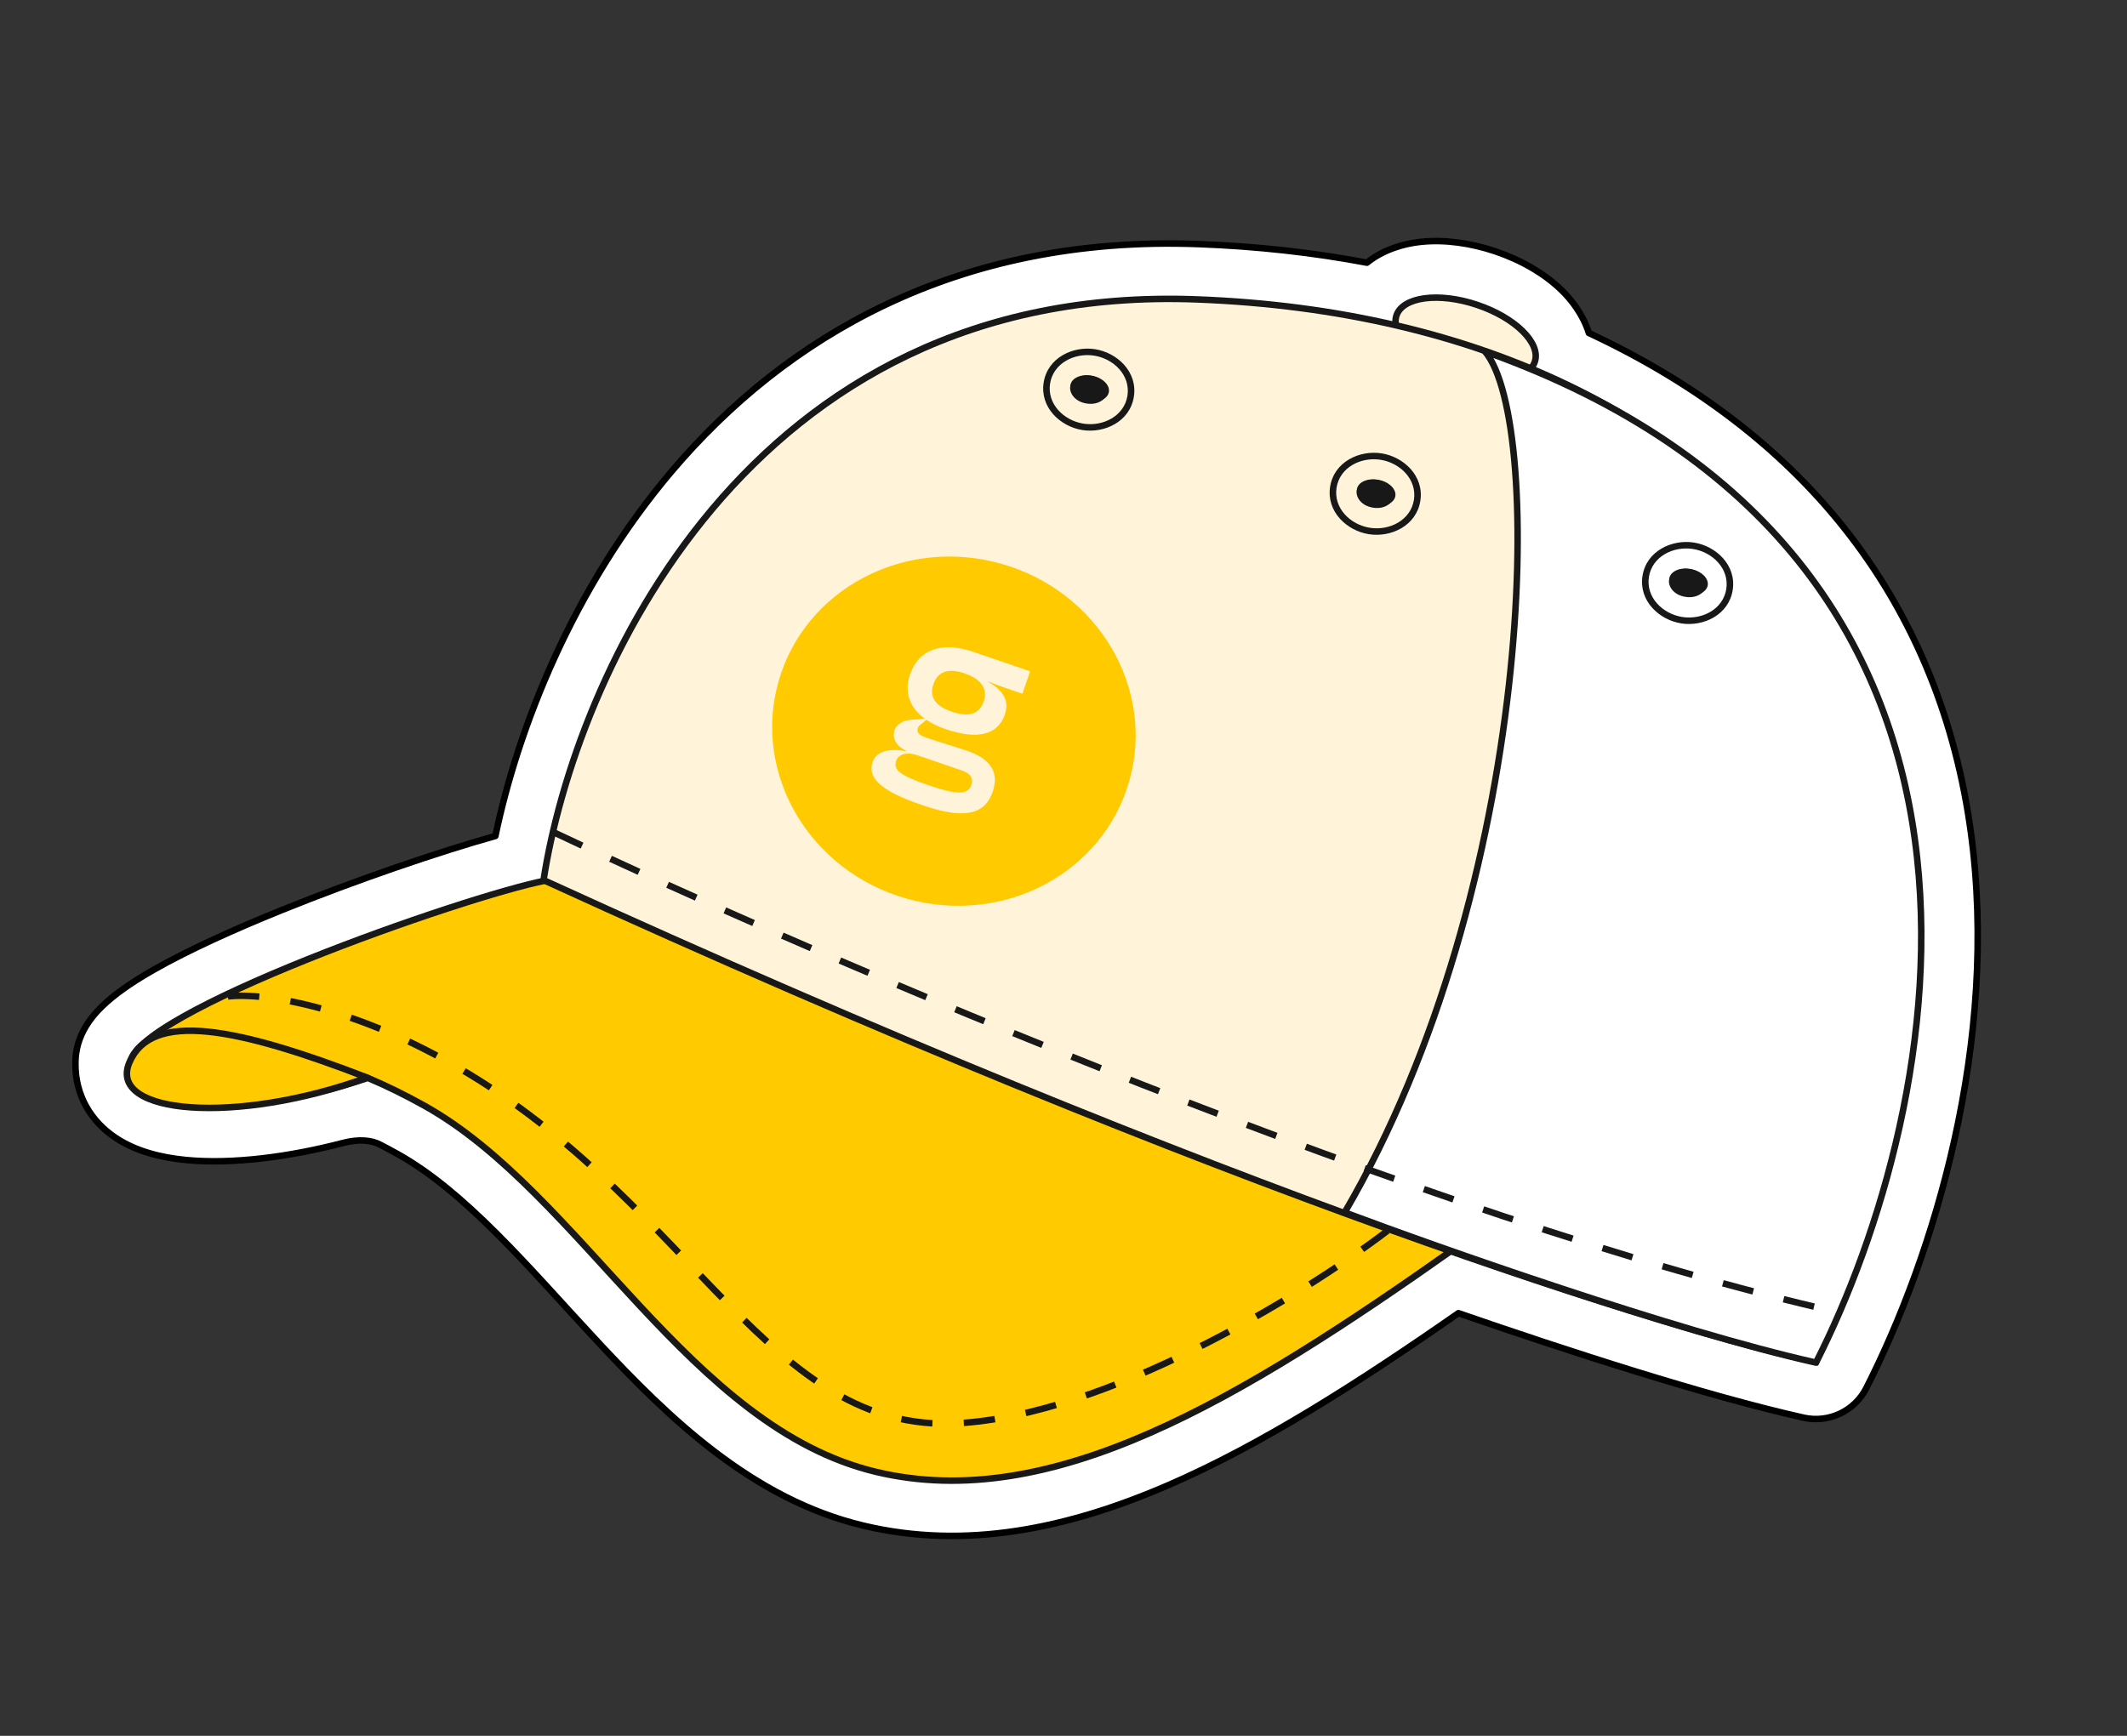
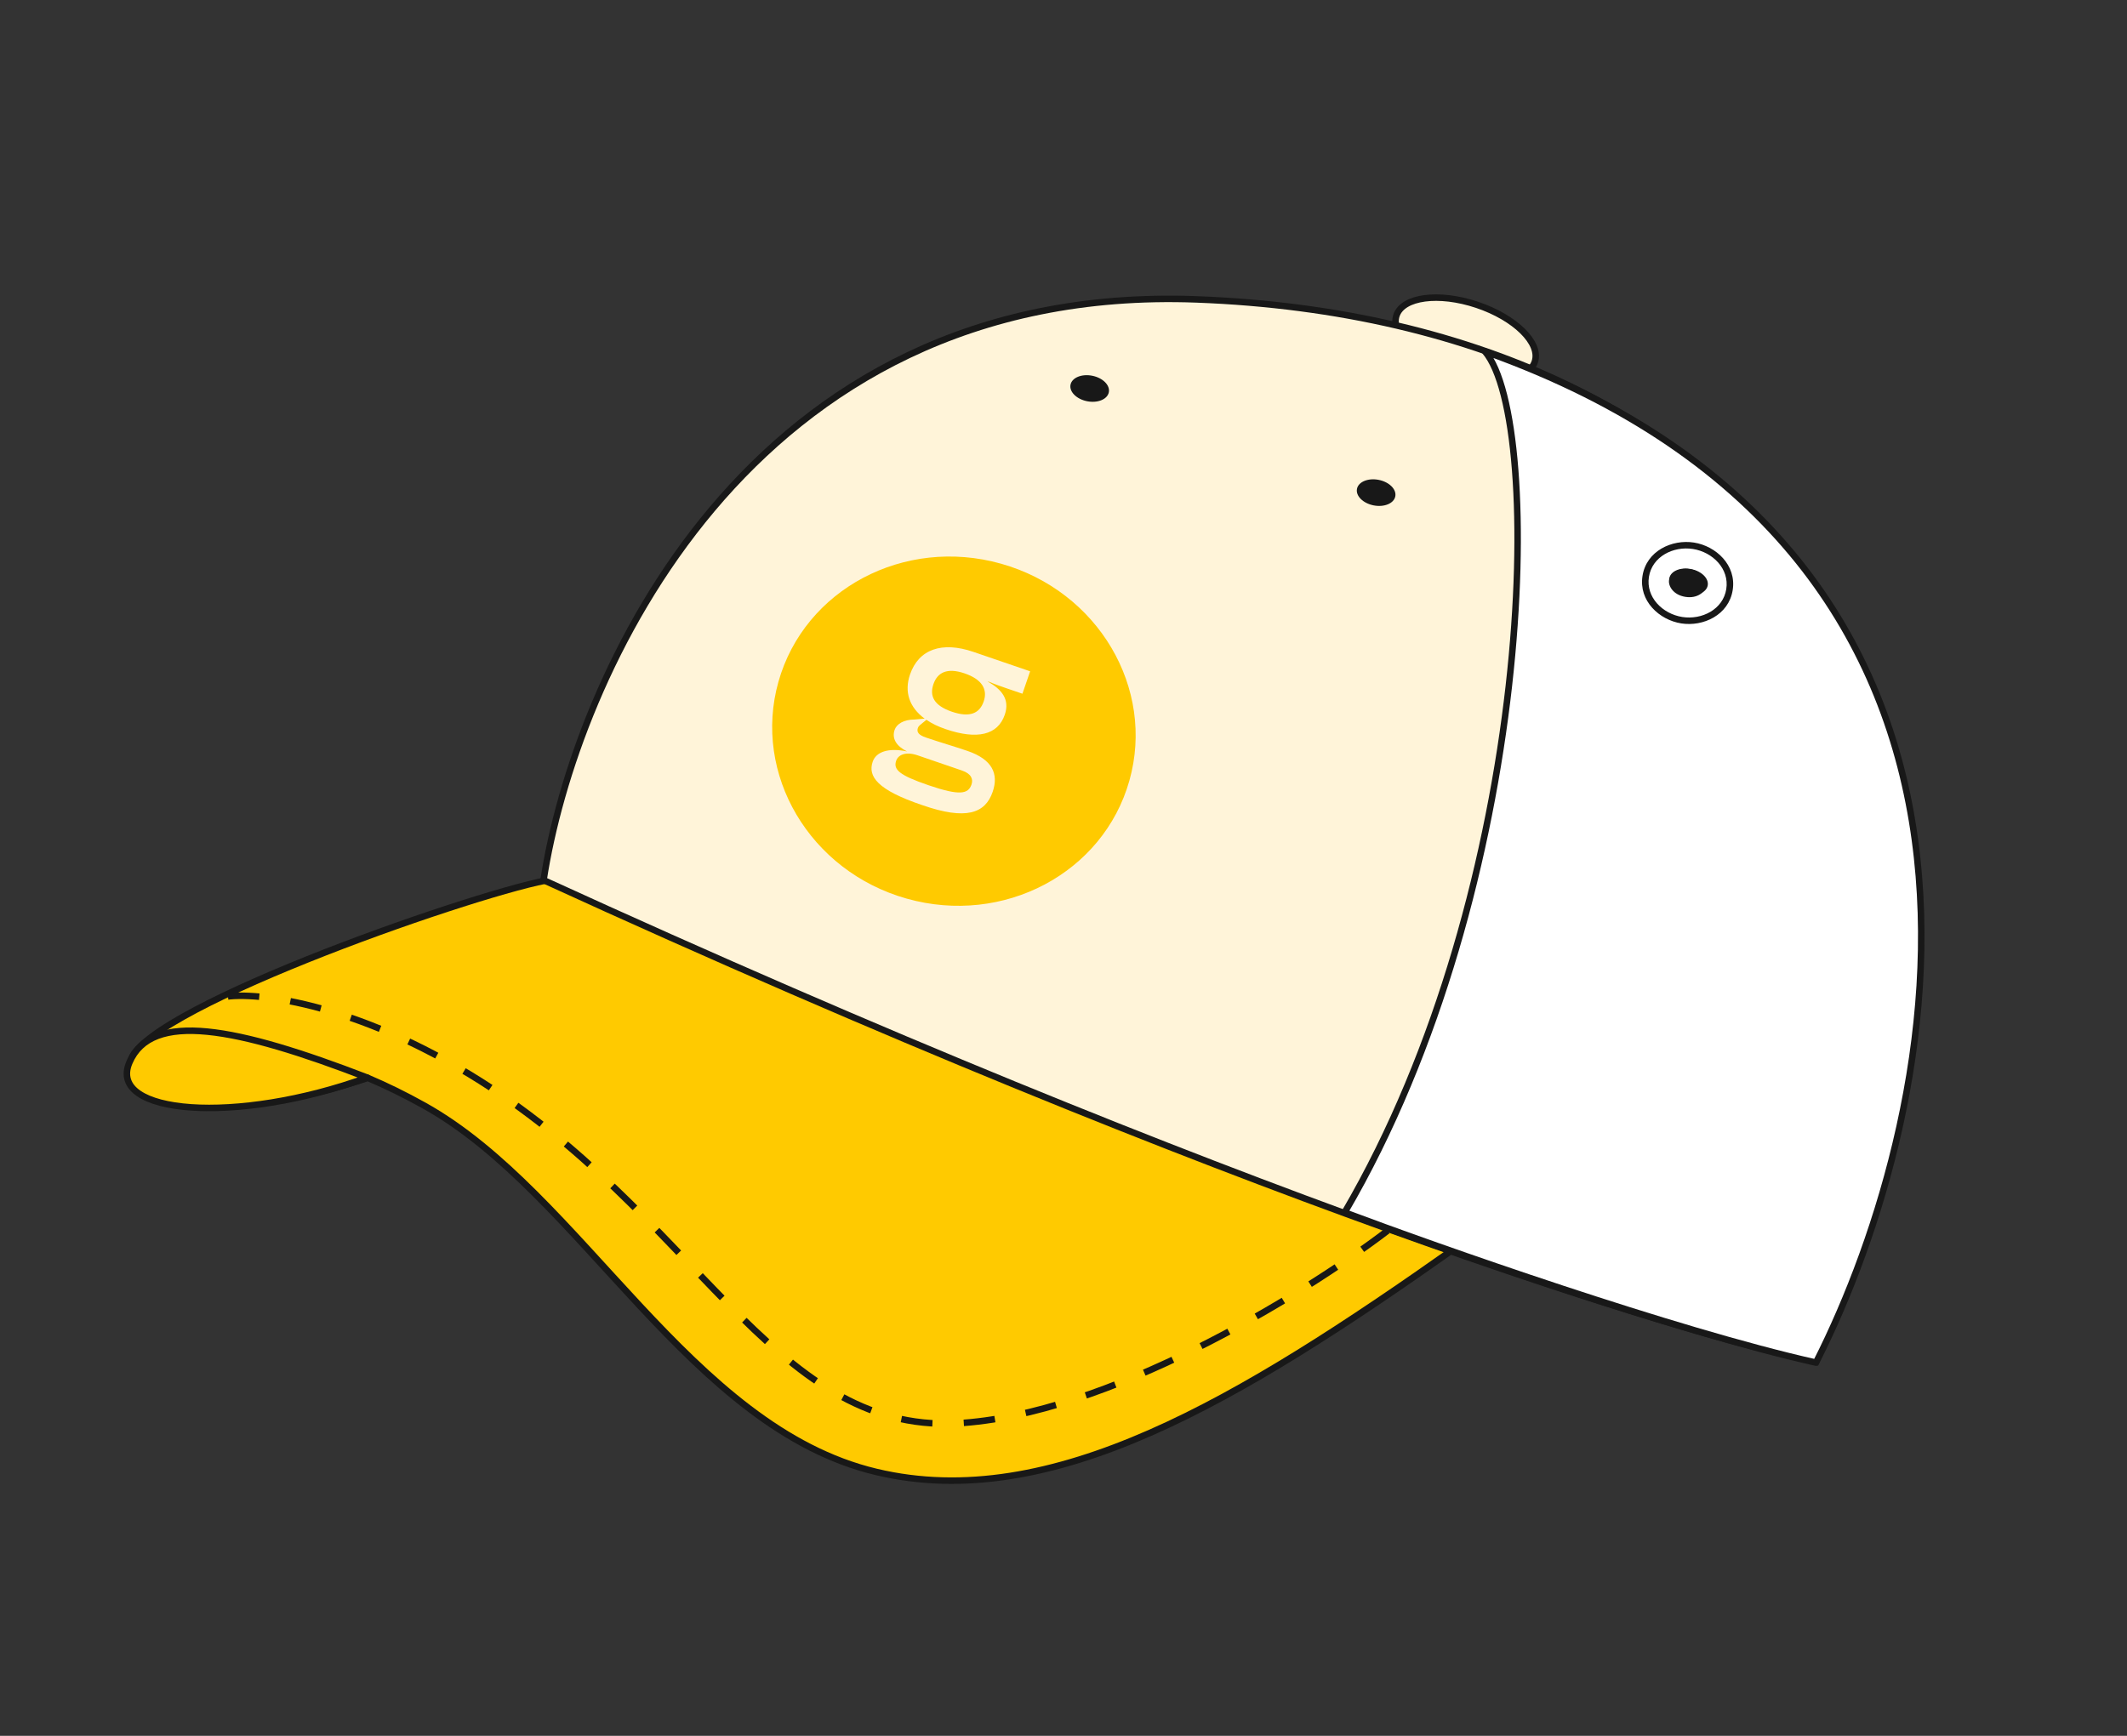
<svg xmlns="http://www.w3.org/2000/svg" width="196" height="160" viewBox="0 0 196 160" fill="none">
  <rect x="0" y="0" width="196" height="160" fill="#333333" stroke="none" />
-   <path d="M131.032 22.282C133.201 22.072 135.553 22.417 137.751 23.152C140.097 23.937 142.311 25.183 143.953 26.8C144.743 27.578 145.864 28.939 146.41 30.693C156.496 35.404 164.142 41.455 169.733 48.409C176.69 57.064 180.265 66.862 181.604 76.654C184.258 96.057 178.196 115.709 171.976 127.95L171.974 127.953C170.897 130.067 168.523 131.191 166.2 130.673L166.196 130.672C157.251 128.67 144.401 124.503 134.393 121.039C125.191 127.453 116.282 133.156 107.658 136.894C98.365 140.921 88.96 142.864 79.566 140.626L79.566 140.625C69.33 138.188 61.626 130.693 55.19 123.792C51.81 120.169 48.865 116.791 45.709 113.645C42.605 110.551 39.643 108.044 36.602 106.349L36.598 106.349C36.05 106.043 35.516 105.757 34.997 105.49C34.242 105.103 33.085 104.962 31.584 105.355C26.745 106.62 21.422 107.344 17.099 106.918C14.981 106.709 12.585 106.178 10.61 104.848C8.426 103.378 6.918 101.004 6.952 98.001L6.96 97.707C7.008 96.249 7.582 95.094 8.07 94.35C8.603 93.539 9.259 92.87 9.856 92.341C11.049 91.283 12.577 90.291 14.159 89.39C17.366 87.561 21.597 85.654 25.926 83.902C32.869 81.091 40.591 78.469 45.65 77.058C47.704 67.235 52.706 54.26 61.93 43.399C72.319 31.165 88.059 21.66 110.455 22.5C115.829 22.702 121.011 23.277 125.962 24.214C127.524 22.953 129.418 22.489 130.601 22.332L131.032 22.282ZM134.707 32.247C133.79 31.94 132.997 31.826 132.422 31.814C132.111 32.4 131.682 32.923 131.148 33.343C130.012 34.234 128.535 34.566 127.127 34.248C121.816 33.045 116.121 32.311 110.096 32.085C91.013 31.369 77.982 39.313 69.24 49.607C60.358 60.066 55.904 72.996 54.547 81.691C54.241 83.653 52.756 85.222 50.815 85.639C47.165 86.423 37.927 89.391 29.524 92.792C25.596 94.382 22.031 95.999 19.409 97.446C22.077 97.488 25.567 97.015 29.158 96.076L29.74 95.934C32.681 95.273 36.153 95.303 39.375 96.957C39.998 97.276 40.629 97.615 41.269 97.972L41.27 97.972C45.434 100.292 49.121 103.503 52.48 106.853C55.788 110.15 59.121 113.946 62.204 117.251C68.49 123.991 74.281 129.259 81.122 131.126L81.788 131.297L82.412 131.437C88.874 132.799 95.865 131.552 103.844 128.094C112.12 124.507 121.009 118.741 130.888 111.784C132.154 110.892 133.774 110.668 135.236 111.18C144.3 114.358 156.056 118.237 164.913 120.498C169.971 109.338 174.204 93.316 172.102 77.954C170.96 69.603 167.957 61.509 162.258 54.418C157.249 48.188 150.028 42.571 139.791 38.244C138.534 37.712 137.562 36.67 137.12 35.378C136.895 34.719 136.819 34.027 136.887 33.349C136.423 32.996 135.689 32.576 134.707 32.247Z" fill="white" stroke="black" stroke-width="0.599" stroke-linejoin="round" />
  <path d="M128.587 31.376C122.909 29.184 114.564 27.95 106.05 28.186C97.534 28.422 88.894 30.127 82.607 33.775C76.112 37.543 68.721 44.567 62.635 53.041C56.549 61.516 51.789 71.41 50.523 80.907L50.495 81.122L50.283 81.162C46.61 81.874 36.996 84.949 28.3 88.442C23.954 90.187 19.851 92.032 16.843 93.73C15.337 94.58 14.117 95.387 13.281 96.12C12.862 96.486 12.549 96.827 12.342 97.136C12.135 97.448 12.05 97.707 12.053 97.92L12.053 97.929L12.052 97.937C12.023 98.612 12.177 99.177 12.479 99.654C12.782 100.133 13.245 100.537 13.857 100.868C15.088 101.534 16.882 101.88 19.029 101.941C23.314 102.064 28.873 101.049 33.781 99.389L33.89 99.353L33.996 99.397C35.593 100.078 37.285 100.899 39.084 101.903C42.722 103.931 46.069 106.811 49.308 110.041C52.545 113.268 55.696 116.867 58.918 120.322C65.382 127.253 72.161 133.629 80.748 135.674C88.78 137.587 97.115 135.967 105.973 132.077C114.833 128.185 124.188 122.035 134.249 114.925L134.392 115.129L134.495 114.876C134.5 114.877 134.504 114.88 134.508 114.881L134.509 114.88L134.514 114.883C139.257 116.661 147.055 119.254 153.738 121.277C157.083 122.29 160.144 123.159 162.4 123.709C163.528 123.985 164.448 124.178 165.098 124.272C165.424 124.319 165.67 124.338 165.835 124.333C165.891 124.332 165.93 124.327 165.956 124.322C167.559 121.639 168.949 117.534 170.035 112.646C171.126 107.733 171.907 102.051 172.297 96.276C173.078 84.708 172.286 72.826 169.325 65.982C159.897 44.182 141.895 36.517 128.587 31.376Z" fill="#FFCA00" stroke="#181818" stroke-width="0.599" />
-   <path d="M16.051 101.95C13.291 101.41 11.589 100.128 11.755 97.923C11.658 100.14 13.4 101.408 16.138 101.944C17.454 102.201 18.998 102.29 20.68 102.234C18.952 102.298 17.379 102.209 16.051 101.95Z" fill="#7E8182" />
  <path d="M58.047 78.962L58.125 78.533C58.497 78.602 58.881 78.674 59.27 78.75L59.851 78.867L59.771 79.296L59.186 79.178C58.799 79.103 58.419 79.031 58.047 78.962ZM62.347 79.841C61.764 79.711 61.19 79.587 60.631 79.47L60.719 79.043C61.281 79.16 61.856 79.284 62.443 79.416L62.347 79.841ZM55.45 78.516L55.52 78.085C56.07 78.171 56.65 78.268 57.259 78.376L57.182 78.805C56.578 78.699 55.999 78.602 55.45 78.516ZM64.912 80.441C64.334 80.3 63.766 80.165 63.204 80.034L63.301 79.609C63.864 79.738 64.437 79.874 65.016 80.018L64.912 80.441ZM52.847 78.152L52.897 77.719C53.424 77.782 54.012 77.858 54.647 77.951L54.584 78.383C53.952 78.291 53.371 78.214 52.847 78.152ZM67.464 81.095C66.893 80.941 66.326 80.795 65.765 80.655L65.871 80.23C66.436 80.372 67.005 80.52 67.576 80.675L67.464 81.095ZM50.753 77.978L50.766 77.54C51.104 77.552 51.526 77.58 52.017 77.626L51.976 78.061C51.495 78.015 51.083 77.988 50.753 77.978ZM69.997 81.813C69.589 81.687 69.189 81.571 68.799 81.462L68.312 81.325L68.43 80.906L68.918 81.042C69.311 81.152 69.713 81.27 70.124 81.394L69.997 81.813ZM72.504 82.623C71.934 82.428 71.377 82.245 70.834 82.072L70.967 81.657C71.513 81.831 72.073 82.014 72.645 82.21L72.504 82.623ZM74.985 83.509C74.424 83.3 73.873 83.101 73.332 82.91L73.479 82.499C74.021 82.69 74.575 82.891 75.137 83.099L74.985 83.509ZM77.448 84.448C76.894 84.23 76.347 84.019 75.807 83.814L75.964 83.407C76.504 83.612 77.053 83.823 77.609 84.041L77.448 84.448ZM79.894 85.432C79.345 85.206 78.801 84.985 78.265 84.771L78.427 84.366C78.966 84.582 79.51 84.803 80.061 85.028L79.894 85.432ZM82.329 86.45C81.784 86.217 81.243 85.99 80.708 85.766L80.877 85.365C81.413 85.587 81.954 85.817 82.5 86.049L82.329 86.45ZM84.749 87.496C84.207 87.258 83.67 87.025 83.137 86.795L83.311 86.395C83.844 86.625 84.385 86.859 84.926 87.097L84.749 87.496ZM87.159 88.569C86.622 88.325 86.087 88.086 85.554 87.852L85.731 87.452C86.264 87.689 86.802 87.928 87.341 88.171L87.159 88.569ZM89.561 89.659C89.025 89.413 88.492 89.17 87.961 88.928L88.142 88.532C88.675 88.774 89.207 89.016 89.744 89.263L89.561 89.659ZM91.954 90.769C91.421 90.52 90.889 90.272 90.358 90.027L90.545 89.632C91.074 89.878 91.606 90.125 92.14 90.375L91.954 90.769ZM94.34 91.895C93.81 91.641 93.279 91.391 92.75 91.142L92.937 90.748C93.468 90.998 93.998 91.247 94.53 91.5L94.34 91.895ZM96.721 93.034L95.135 92.272L95.325 91.879L96.911 92.64L96.721 93.034ZM99.099 94.184L97.512 93.415L97.706 93.024L99.291 93.793L99.099 94.184ZM101.468 95.346C100.943 95.087 100.416 94.828 99.889 94.57L100.083 94.18C100.61 94.437 101.137 94.696 101.661 94.955L101.468 95.346ZM103.832 96.515C103.308 96.255 102.782 95.993 102.256 95.734L102.451 95.343C102.977 95.602 103.505 95.864 104.029 96.124L103.832 96.515ZM106.192 97.691C105.671 97.431 105.147 97.168 104.621 96.907L104.815 96.515C105.344 96.779 105.867 97.04 106.391 97.304L106.192 97.691ZM108.551 98.877L106.978 98.085L107.177 97.697L108.75 98.488L108.551 98.877ZM110.906 100.068L109.337 99.273L109.535 98.884L111.105 99.679L110.906 100.068ZM113.258 101.262L111.691 100.464L111.89 100.076L113.46 100.873L113.258 101.262ZM115.609 102.459L114.043 101.66L114.244 101.272L115.811 102.071L115.609 102.459ZM117.963 103.661L116.394 102.861L116.595 102.472L118.161 103.274L117.963 103.661ZM120.313 104.862L118.745 104.061L118.945 103.672L120.514 104.474L120.313 104.862ZM122.765 105.868L122.624 106.04L121.097 105.263L121.296 104.874L122.822 105.652L122.765 105.868ZM125.02 107.257L123.452 106.461L123.65 106.073L125.219 106.869L125.02 107.257ZM127.382 108.444C126.878 108.193 126.352 107.929 125.806 107.654L126.004 107.266C126.549 107.539 127.075 107.802 127.579 108.053L127.382 108.444ZM129.756 109.612C129.258 109.371 128.729 109.112 128.173 108.836L128.366 108.445C128.923 108.721 129.45 108.979 129.948 109.22L129.756 109.612ZM132.154 110.739C131.674 110.522 131.138 110.272 130.552 109.994L130.739 109.6C131.325 109.878 131.857 110.126 132.337 110.342L132.154 110.739ZM134.615 111.743C134.261 111.611 133.926 111.483 133.612 111.361C133.418 111.283 133.203 111.197 132.966 111.096L133.138 110.695C133.369 110.792 133.582 110.88 133.775 110.954C134.087 111.076 134.419 111.205 134.771 111.336L134.615 111.743ZM137.1 112.654C136.519 112.446 135.963 112.245 135.441 112.051L135.595 111.643C136.116 111.836 136.669 112.036 137.248 112.243L137.1 112.654ZM139.595 113.529C139.024 113.331 138.466 113.138 137.931 112.948L138.078 112.538C138.612 112.727 139.168 112.921 139.74 113.118L139.595 113.529ZM142.098 114.383C141.531 114.194 140.973 114.004 140.429 113.817L140.572 113.404C141.116 113.591 141.671 113.779 142.239 113.97L142.098 114.383ZM144.605 115.22C144.041 115.034 143.483 114.849 142.934 114.665L143.072 114.251C143.621 114.435 144.18 114.62 144.741 114.805L144.605 115.22ZM147.118 116.042C146.555 115.86 145.996 115.678 145.441 115.496L145.58 115.081C146.134 115.263 146.692 115.446 147.254 115.628L147.118 116.042ZM149.633 116.849C149.075 116.671 148.515 116.492 147.955 116.311L148.088 115.897C148.648 116.077 149.209 116.257 149.767 116.435L149.633 116.849ZM152.155 117.646L150.473 117.116L150.607 116.702L152.284 117.229L152.155 117.646ZM154.681 118.427C154.127 118.258 153.563 118.084 152.997 117.907L153.125 117.492C153.694 117.667 154.255 117.841 154.807 118.01L154.681 118.427ZM157.208 119.193C156.658 119.027 156.093 118.858 155.523 118.683L155.65 118.266C156.224 118.441 156.785 118.61 157.335 118.775L157.208 119.193ZM159.746 119.94C159.202 119.781 158.636 119.616 158.055 119.444L158.18 119.025C158.758 119.198 159.323 119.363 159.867 119.521L159.746 119.94ZM162.294 120.659C161.757 120.511 161.187 120.353 160.593 120.183L160.713 119.765C161.308 119.933 161.874 120.092 162.408 120.239L162.294 120.659ZM164.855 121.331C164.344 121.206 163.77 121.059 163.143 120.89L163.258 120.47C163.881 120.636 164.452 120.783 164.961 120.907L164.855 121.331ZM166.28 121.649C166.11 121.616 165.922 121.577 165.721 121.532L165.814 121.106C166.013 121.151 166.196 121.188 166.364 121.221C167.205 121.385 167.381 121.354 167.407 121.345L167.607 121.733C167.492 121.796 167.285 121.845 166.28 121.649Z" fill="#181818" />
  <ellipse cx="135.056" cy="31.211" rx="6.722" ry="3.287" transform="rotate(18.502 135.056 31.211)" fill="#FFF4D9" stroke="#181818" stroke-width="0.599" />
  <path d="M110.267 27.597C136.285 28.573 156.977 38.661 167.943 55.693C178.878 72.677 180.189 96.641 167.353 125.538C154.643 122.845 113.828 110.307 50.088 81.123C51.514 71.842 56.192 58.135 65.639 46.91C75.153 35.606 89.504 26.818 110.267 27.597Z" fill="#FFF4D9" stroke="#181818" stroke-width="0.599" />
  <path d="M11.92 97.941C13.953 93.145 21.763 94.672 33.83 99.325C21.793 103.692 9.886 102.737 11.92 97.941Z" fill="#FFCA00" />
  <path d="M11.92 97.941L11.644 97.824L11.644 97.824L11.92 97.941ZM33.83 99.325L33.932 99.607C34.05 99.564 34.129 99.453 34.13 99.328C34.131 99.203 34.054 99.09 33.938 99.045L33.83 99.325ZM11.92 97.941L12.196 98.058C12.67 96.938 13.476 96.191 14.61 95.76C15.756 95.324 17.248 95.208 19.083 95.388C22.754 95.748 27.69 97.279 33.722 99.605L33.83 99.325L33.938 99.045C27.903 96.719 22.9 95.16 19.141 94.791C17.261 94.607 15.665 94.718 14.398 95.199C13.118 95.686 12.185 96.546 11.644 97.824L11.92 97.941ZM33.83 99.325L33.728 99.043C27.74 101.215 21.797 102.059 17.619 101.77C15.523 101.625 13.914 101.198 12.962 100.547C12.491 100.226 12.197 99.861 12.069 99.464C11.941 99.07 11.963 98.606 12.196 98.058L11.92 97.941L11.644 97.824C11.368 98.475 11.317 99.09 11.498 99.649C11.679 100.205 12.076 100.668 12.624 101.042C13.709 101.783 15.447 102.221 17.578 102.368C21.855 102.664 27.883 101.801 33.932 99.607L33.83 99.325Z" fill="#181818" />
  <ellipse cx="87.902" cy="67.395" rx="16.799" ry="16.036" transform="rotate(15.734 87.902 67.395)" fill="#FFCA00" />
  <path d="M88.893 62.07C90.483 62.615 91.03 63.538 90.648 64.651C90.275 65.742 89.39 66.175 87.709 65.599C86.028 65.023 85.648 64.132 86.013 63.064C86.379 61.996 87.257 61.509 88.893 62.07ZM85.564 72.379C82.838 71.445 82.302 70.931 82.583 70.114C82.762 69.591 83.441 69.24 84.554 69.621L88.644 71.022C89.53 71.326 89.685 71.836 89.522 72.313C89.226 73.176 88.472 73.375 85.564 72.379ZM84.987 74.212C89.023 75.62 90.79 74.982 91.475 72.983C92.044 71.324 91.432 69.997 89.16 69.219C87.978 68.814 86.592 68.415 85.32 67.979C84.683 67.761 84.442 67.501 84.583 67.092C84.645 66.91 84.805 66.813 85.019 66.633L85.371 66.347C85.862 66.693 86.452 66.971 87.133 67.205C90.042 68.201 91.944 67.761 92.59 65.875C93.081 64.444 92.275 63.533 91.043 62.832L91.051 62.809C91.785 63.112 92.308 63.291 92.83 63.47L94.216 63.944L94.925 61.877L89.699 60.087C86.814 59.098 84.658 59.832 83.856 62.172C83.311 63.763 83.786 65.195 85.205 66.239L84.262 66.323C83.298 66.322 82.626 66.727 82.439 67.272C82.167 68.067 82.586 68.769 83.585 69.264C81.856 68.9 80.729 69.301 80.417 70.21C79.958 71.55 80.821 72.81 84.987 74.212Z" fill="#FFF4D9" />
  <path d="M123.91 111.753C141.493 81.702 142.357 38.874 136.838 32.397C189.962 51.345 179.179 102.298 167.339 125.597C154.342 122.687 132.377 114.937 123.91 111.753Z" fill="white" stroke="#181818" stroke-width="0.599" stroke-linejoin="round" />
-   <path d="M51.022 76.715C75.254 88.174 132.017 112.559 169.469 120.971" stroke="#181818" stroke-width="0.599" stroke-dasharray="2.89 2.89" />
-   <path d="M127.266 42.084L127.313 41.788L127.313 41.788L127.266 42.084ZM130.586 46.122L130.882 46.168L130.882 46.168L130.586 46.122ZM126.186 48.944L126.14 49.24L126.14 49.24L126.186 48.944ZM122.865 44.907L122.569 44.86L122.569 44.86L122.865 44.907ZM126.881 44.53L126.928 44.234L126.928 44.234L126.881 44.53ZM125.312 45.292L125.016 45.245L125.016 45.245L125.312 45.292ZM126.571 46.498L126.525 46.794L126.525 46.794L126.571 46.498ZM128.14 45.737L128.436 45.784L128.436 45.783L128.14 45.737ZM127.266 42.084L127.219 42.38C129.031 42.665 130.585 44.201 130.29 46.075L130.586 46.122L130.882 46.168C131.244 43.864 129.338 42.107 127.313 41.788L127.266 42.084ZM130.586 46.122L130.29 46.075C129.995 47.949 128.045 48.933 126.233 48.648L126.186 48.944L126.14 49.24C128.165 49.558 130.519 48.472 130.882 46.168L130.586 46.122ZM126.186 48.944L126.233 48.648C124.421 48.363 122.867 46.827 123.162 44.953L122.865 44.907L122.569 44.86C122.207 47.164 124.114 48.921 126.14 49.24L126.186 48.944ZM122.865 44.907L123.162 44.953C123.456 43.079 125.407 42.095 127.219 42.38L127.266 42.084L127.313 41.788C125.287 41.469 122.932 42.556 122.569 44.86L122.865 44.907ZM126.881 44.53L126.928 44.234C125.806 44.058 125.102 44.7 125.016 45.245L125.312 45.292L125.608 45.339C125.632 45.187 125.968 44.69 126.834 44.827L126.881 44.53ZM125.312 45.292L125.016 45.245C124.93 45.791 125.403 46.618 126.525 46.794L126.571 46.498L126.618 46.202C125.752 46.066 125.584 45.49 125.608 45.338L125.312 45.292ZM126.571 46.498L126.525 46.794C127.646 46.971 128.35 46.329 128.436 45.784L128.14 45.737L127.844 45.69C127.82 45.842 127.484 46.338 126.618 46.202L126.571 46.498ZM128.14 45.737L128.436 45.783C128.522 45.238 128.049 44.411 126.928 44.234L126.881 44.53L126.834 44.827C127.7 44.963 127.868 45.539 127.844 45.69L128.14 45.737Z" fill="#181818" />
  <ellipse cx="126.809" cy="45.407" rx="1.799" ry="1.199" transform="rotate(11.069 126.809 45.407)" fill="#181818" />
-   <path d="M100.869 32.484L100.915 32.188L100.915 32.188L100.869 32.484ZM104.188 36.522L104.484 36.568L104.484 36.568L104.188 36.522ZM99.789 39.344L99.742 39.64L99.742 39.64L99.789 39.344ZM96.468 35.307L96.172 35.26L96.172 35.26L96.468 35.307ZM100.484 34.931L100.53 34.634L100.53 34.634L100.484 34.931ZM98.914 35.692L98.618 35.645L98.618 35.645L98.914 35.692ZM100.174 36.898L100.127 37.194L100.127 37.194L100.174 36.898ZM101.743 36.137L102.039 36.184L102.039 36.183L101.743 36.137ZM100.869 32.484L100.822 32.78C102.634 33.065 104.187 34.601 103.892 36.475L104.188 36.522L104.484 36.568C104.847 34.264 102.941 32.507 100.915 32.188L100.869 32.484ZM104.188 36.522L103.892 36.475C103.597 38.349 101.648 39.333 99.836 39.048L99.789 39.344L99.742 39.64C101.768 39.959 104.122 38.873 104.484 36.568L104.188 36.522ZM99.789 39.344L99.836 39.048C98.023 38.763 96.469 37.227 96.764 35.353L96.468 35.307L96.172 35.26C95.809 37.564 97.717 39.321 99.742 39.64L99.789 39.344ZM96.468 35.307L96.764 35.353C97.059 33.48 99.01 32.495 100.822 32.78L100.869 32.484L100.915 32.188C98.89 31.869 96.535 32.956 96.172 35.26L96.468 35.307ZM100.484 34.931L100.53 34.634C99.409 34.458 98.705 35.1 98.618 35.645L98.914 35.692L99.21 35.739C99.234 35.587 99.571 35.09 100.437 35.227L100.484 34.931ZM98.914 35.692L98.618 35.645C98.533 36.191 99.006 37.018 100.127 37.194L100.174 36.898L100.22 36.602C99.355 36.466 99.187 35.89 99.21 35.738L98.914 35.692ZM100.174 36.898L100.127 37.194C101.249 37.371 101.953 36.729 102.039 36.184L101.743 36.137L101.447 36.09C101.423 36.242 101.086 36.739 100.22 36.602L100.174 36.898ZM101.743 36.137L102.039 36.183C102.124 35.638 101.652 34.811 100.53 34.634L100.484 34.931L100.437 35.227C101.303 35.363 101.471 35.939 101.447 36.091L101.743 36.137Z" fill="#181818" />
  <ellipse cx="100.412" cy="35.809" rx="1.799" ry="1.199" transform="rotate(11.069 100.412 35.809)" fill="#181818" />
  <path d="M156.05 50.306L156.097 50.01L156.097 50.01L156.05 50.306ZM159.37 54.344L159.666 54.39L159.666 54.39L159.37 54.344ZM154.971 57.166L154.924 57.462L154.924 57.462L154.971 57.166ZM151.65 53.129L151.354 53.082L151.354 53.082L151.65 53.129ZM155.665 52.752L155.712 52.456L155.712 52.456L155.665 52.752ZM154.096 53.514L153.8 53.467L153.8 53.468L154.096 53.514ZM155.355 54.72L155.309 55.016L155.309 55.016L155.355 54.72ZM156.925 53.959L157.221 54.006L157.221 54.005L156.925 53.959ZM156.05 50.306L156.004 50.602C157.816 50.887 159.369 52.423 159.074 54.297L159.37 54.344L159.666 54.39C160.029 52.086 158.122 50.329 156.097 50.01L156.05 50.306ZM159.37 54.344L159.074 54.297C158.779 56.171 156.829 57.155 155.017 56.87L154.971 57.166L154.924 57.462C156.949 57.78 159.303 56.694 159.666 54.39L159.37 54.344ZM154.971 57.166L155.017 56.87C153.205 56.584 151.651 55.049 151.946 53.175L151.65 53.129L151.354 53.082C150.991 55.386 152.899 57.143 154.924 57.462L154.971 57.166ZM151.65 53.129L151.946 53.175C152.241 51.301 154.192 50.317 156.004 50.602L156.05 50.306L156.097 50.01C154.071 49.691 151.716 50.778 151.354 53.082L151.65 53.129ZM155.665 52.752L155.712 52.456C154.59 52.28 153.886 52.921 153.8 53.467L154.096 53.514L154.392 53.56C154.416 53.409 154.752 52.912 155.619 53.048L155.665 52.752ZM154.096 53.514L153.8 53.468C153.715 54.013 154.188 54.84 155.309 55.016L155.355 54.72L155.402 54.424C154.537 54.288 154.369 53.712 154.392 53.56L154.096 53.514ZM155.355 54.72L155.309 55.016C156.43 55.193 157.134 54.551 157.221 54.006L156.925 53.959L156.629 53.912C156.604 54.064 156.268 54.56 155.402 54.424L155.355 54.72ZM156.925 53.959L157.221 54.005C157.307 53.46 156.833 52.633 155.712 52.456L155.665 52.752L155.619 53.048C156.485 53.185 156.652 53.761 156.628 53.912L156.925 53.959Z" fill="#181818" />
  <ellipse cx="155.596" cy="53.63" rx="1.799" ry="1.199" transform="rotate(11.069 155.596 53.63)" fill="#181818" />
  <path d="M127.858 113.442C119.837 119.562 101.89 130.452 88.179 131.192C71.04 132.117 64.045 111.652 43.291 99.036C31.619 91.941 22.206 91.245 20.062 92.047" stroke="#181818" stroke-width="0.599" stroke-dasharray="2.89 2.89" />
</svg>